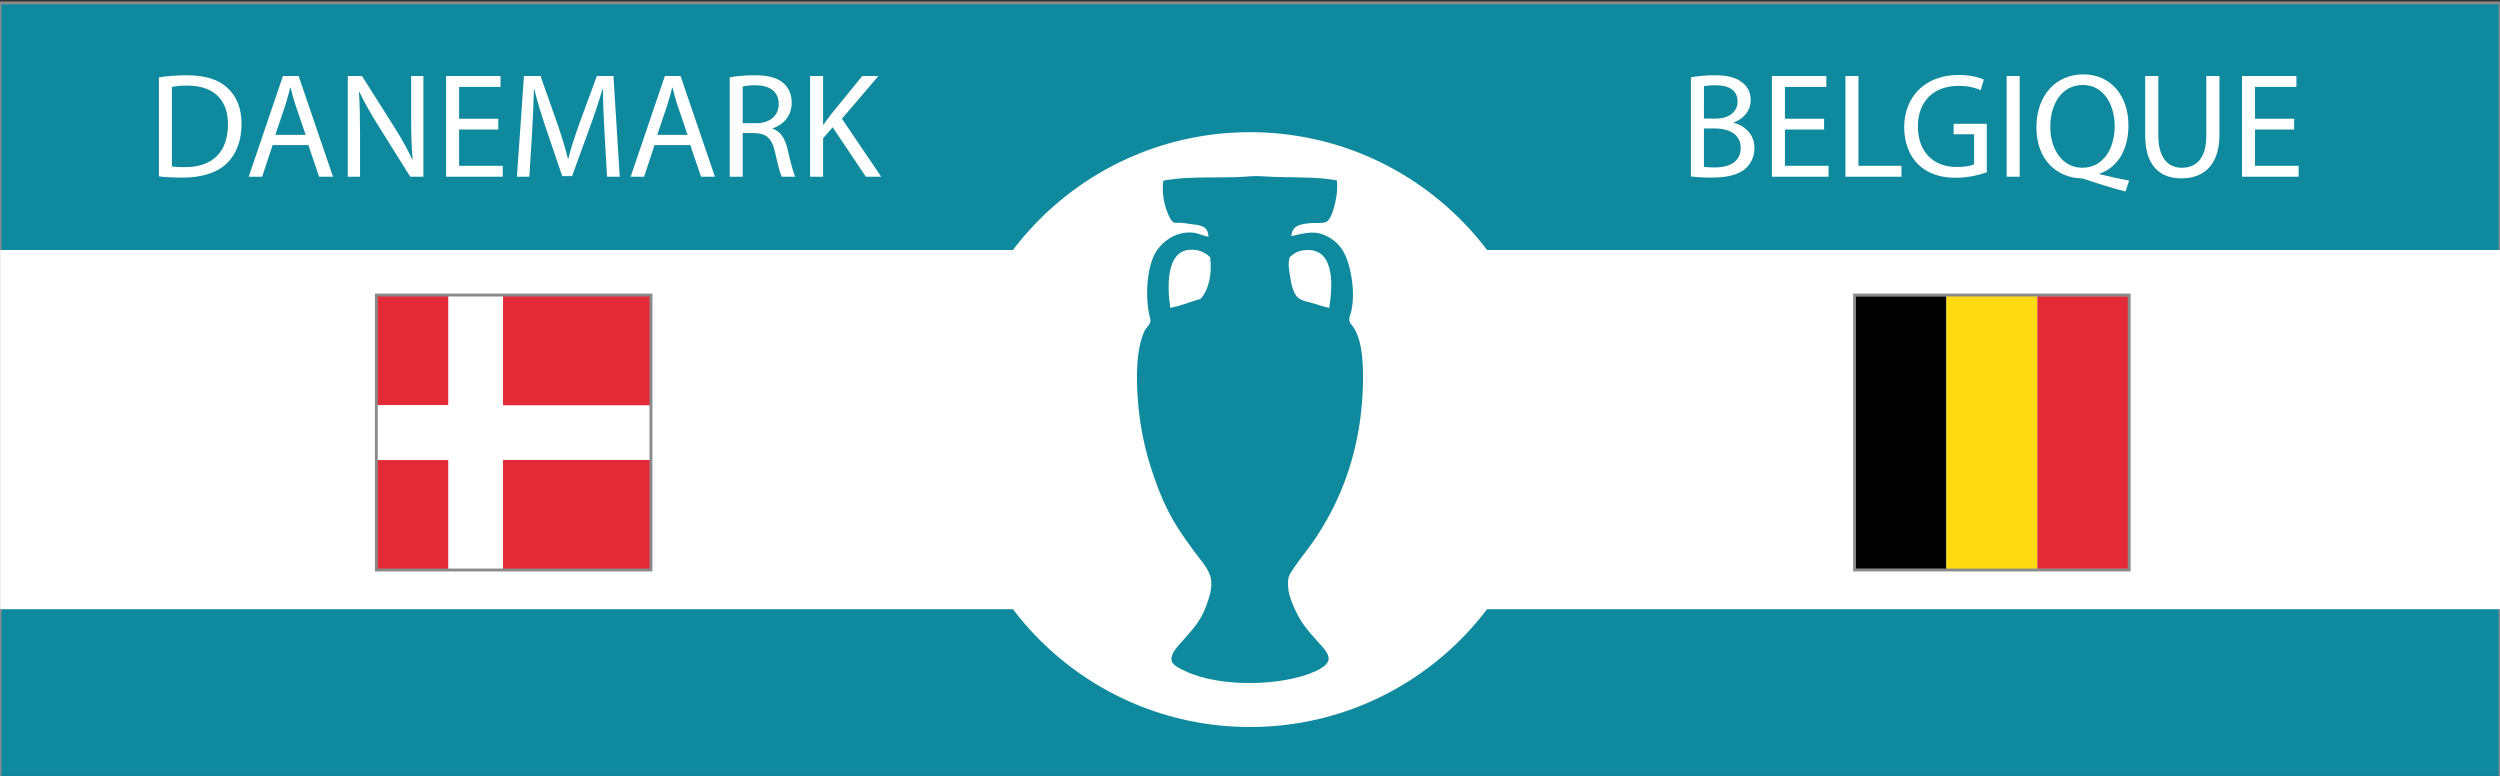
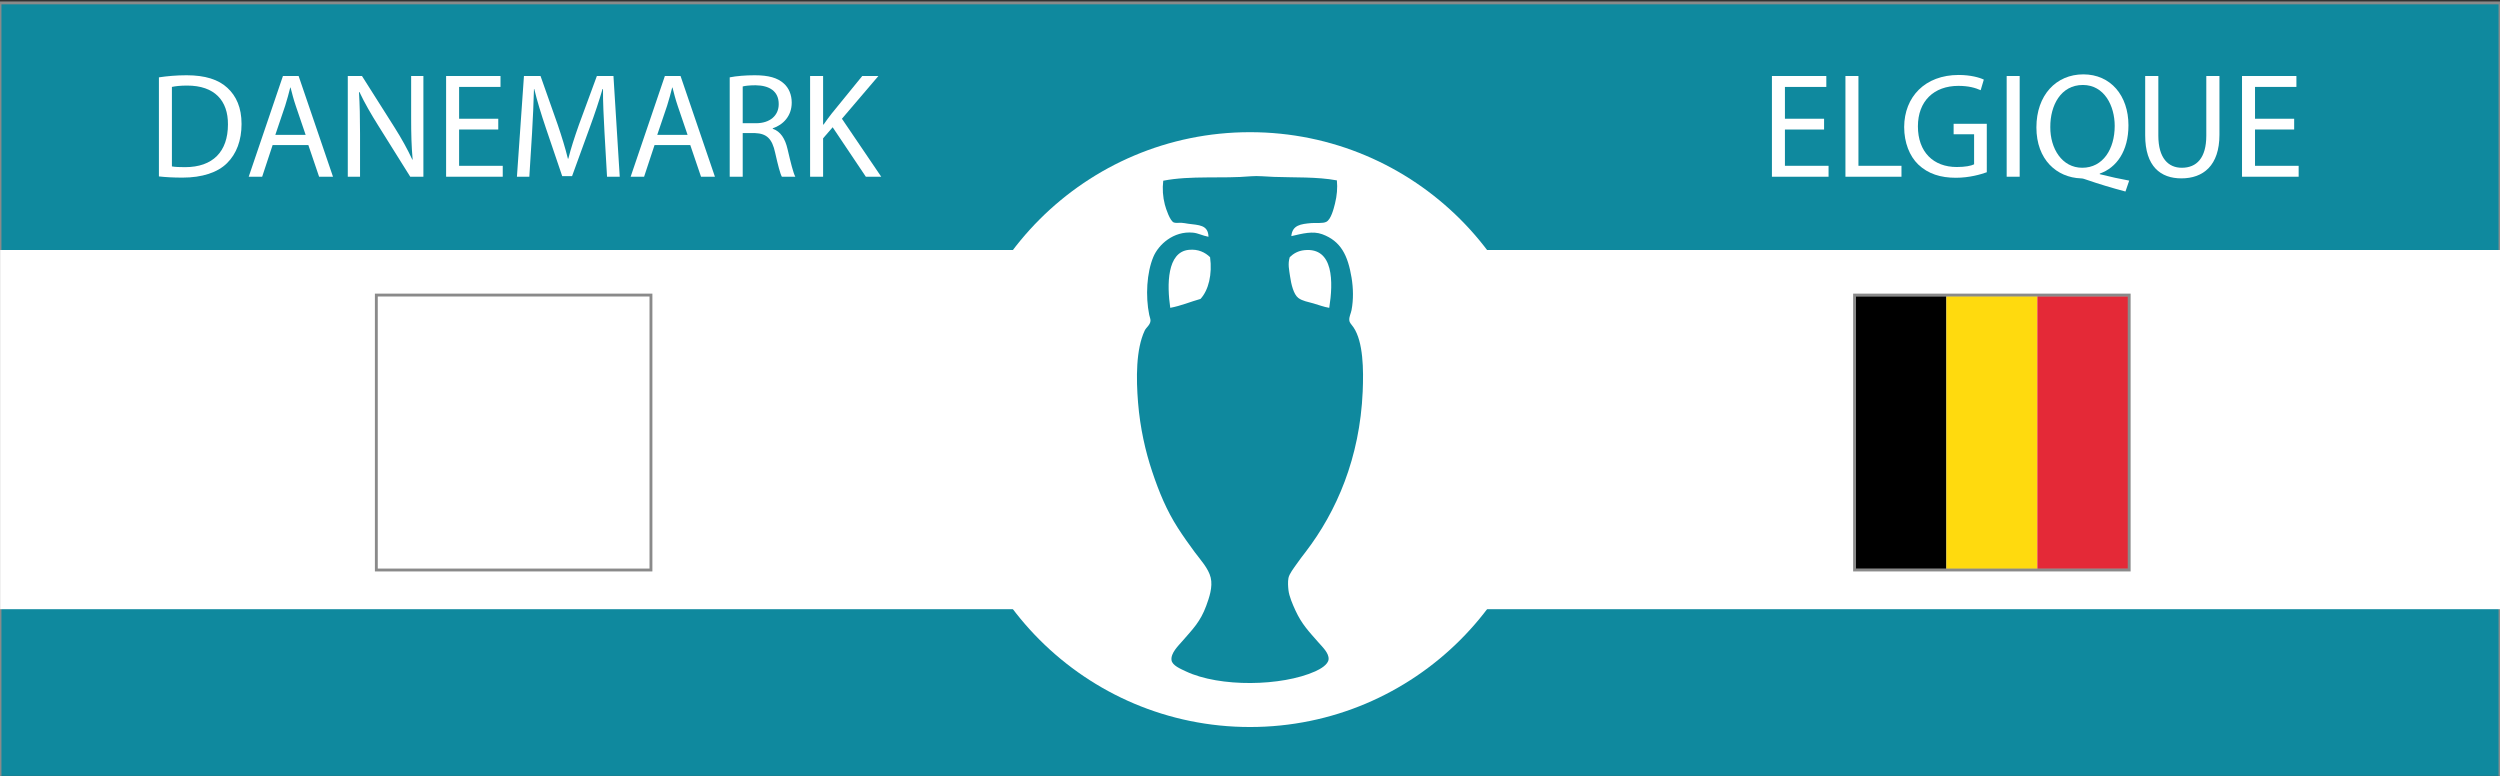
<svg xmlns="http://www.w3.org/2000/svg" xmlns:xlink="http://www.w3.org/1999/xlink" version="1.1" id="Fond_bleu" x="0px" y="0px" width="870px" height="270px" viewBox="0 0 870 270" enable-background="new 0 0 870 270" xml:space="preserve">
  <rect x="0" y="0" width="870" height="270" fill="#333333" stroke="none" />
  <rect y="1" fill="#0F899E" stroke="#8A8A8A" stroke-miterlimit="10" width="870" height="270" />
  <rect x="0.042" y="87" fill="#FFFFFF" width="869.958" height="125" />
  <circle fill="#FFFFFF" cx="435" cy="149.5" r="103.5" />
  <path fill-rule="evenodd" clip-rule="evenodd" fill="#0F899E" d="M465.237,62.775c0.259,2.625,0.025,5.318-0.666,8.094  c-0.448,1.802-1.384,5.482-2.993,6.32c-1.249,0.651-3.597,0.303-5.212,0.443c-3.698,0.322-6.632,0.684-6.985,4.546  c3.896-0.904,7.48-1.869,10.756-0.666c6.476,2.379,8.915,7.338,10.2,15.079c0.623,3.753,0.69,7.668,0,11.31  c-0.234,1.24-0.891,2.32-0.776,3.548c0.09,0.964,0.799,1.494,1.442,2.439c3.437,5.055,3.545,14.79,3.215,22.397  c-1.002,23.083-9.074,41.692-19.847,55.771c-0.993,1.298-2.119,2.731-3.216,4.324c-0.92,1.336-2.48,3.297-2.771,4.767  c-0.259,1.307-0.126,3.132,0,4.214c0.252,2.176,1.426,4.904,2.439,7.097c2.231,4.826,4.646,7.271,7.983,11.087  c1.366,1.563,3.721,3.743,3.547,5.877c-0.15,1.861-2.868,3.413-4.656,4.214c-11.685,5.228-33.23,5.584-45.016,0  c-1.879-0.891-4.734-2.056-4.989-3.881c-0.342-2.443,2.325-4.986,3.769-6.652c3.608-4.164,6.247-6.678,8.315-12.309  c1.033-2.813,2.317-6.533,1.553-9.757c-0.773-3.258-3.633-6.286-5.545-8.87c-2.007-2.715-4.104-5.661-5.875-8.427  c-3.946-6.152-6.565-12.486-8.981-19.735c-2.326-6.979-4.16-15.037-4.879-23.838c-0.686-8.395-0.782-18.617,2.329-25.169  c0.482-1.018,1.862-1.868,1.995-3.327c0.056-0.606-0.296-1.385-0.443-2.106c-1.33-6.503-0.878-14.675,1.442-20.18  c1.804-4.281,7.027-9.053,13.748-8.426c1.907,0.178,3.254,1.03,5.433,1.441c-0.108-4.232-3.425-4.039-7.097-4.546  c-0.758-0.104-1.593-0.306-2.438-0.333c-0.931-0.028-1.898,0.164-2.549-0.11c-1.308-0.551-2.687-4.619-3.104-6.209  c-0.71-2.699-0.888-5.56-0.555-8.315c9.686-1.882,20.393-0.637,30.6-1.553c2.204-0.197,5.268,0.122,7.873,0.222  C450.291,61.825,458.336,61.481,465.237,62.775z M417.781,104.022c2.802-3.047,4.137-8.587,3.327-14.525  c-1.71-1.661-4.135-2.89-7.429-2.55c-7.592,0.784-7.6,12.138-6.431,20.179C411.074,106.406,414.234,105.019,417.781,104.022z   M453.928,87.058c-2.168,0.224-3.778,1.146-5.101,2.439c-0.724,2.334-0.208,4.426,0.11,6.653c0.401,2.798,1.225,6.28,2.884,7.54  c1.408,1.07,3.436,1.372,5.211,1.885c1.838,0.531,3.605,1.224,5.543,1.552C463.983,98.271,464.199,85.997,453.928,87.058z" />
  <g id="Belgique_4_">
-     <path d="M645.711,103.059h31.642v94.927h-31.642V103.059z" />
+     <path d="M645.711,103.059h31.642v94.927h-31.642V103.059" />
    <path fill="#FFDA0E" d="M677.353,103.059h31.64v94.927h-31.64V103.059z" />
    <path fill="#E42937" d="M708.992,103.059h31.643v94.927h-31.643V103.059z" />
  </g>
  <rect x="645.389" y="102.683" fill="none" stroke="#8A8A8A" stroke-miterlimit="10" width="95.568" height="95.678" />
  <g>
    <defs>
      <rect id="SVGID_1_" x="131.07" y="102.845" width="95.355" height="95.355" />
    </defs>
    <clipPath id="SVGID_2_">
      <use xlink:href="#SVGID_1_" overflow="visible" />
    </clipPath>
-     <path clip-path="url(#SVGID_2_)" fill="#E42937" d="M108.518,102.901h47.678v38.143h-47.678V102.901z M108.518,160.055h47.678   v38.143h-47.678V160.055z" />
  </g>
  <g>
    <defs>
      <rect id="SVGID_3_" x="131.07" y="102.845" width="95.355" height="95.355" />
    </defs>
    <clipPath id="SVGID_4_">
      <use xlink:href="#SVGID_3_" overflow="visible" />
    </clipPath>
    <rect x="108.518" y="141.022" clip-path="url(#SVGID_4_)" fill="#FFFFFF" width="47.678" height="19.071" />
  </g>
  <g>
    <defs>
      <rect id="SVGID_5_" x="131.07" y="102.845" width="95.355" height="95.355" />
    </defs>
    <clipPath id="SVGID_6_">
      <use xlink:href="#SVGID_5_" overflow="visible" />
    </clipPath>
    <rect x="156" y="102.847" clip-path="url(#SVGID_6_)" fill="#FFFFFF" width="19.07" height="95.356" />
  </g>
  <g>
    <defs>
      <rect id="SVGID_7_" x="131.07" y="102.845" width="95.355" height="95.355" />
    </defs>
    <clipPath id="SVGID_8_">
      <use xlink:href="#SVGID_7_" overflow="visible" />
    </clipPath>
    <rect x="174.466" y="141.027" clip-path="url(#SVGID_8_)" fill="#FFFFFF" width="85.82" height="19.071" />
  </g>
  <g>
    <g>
      <defs>
-         <rect id="SVGID_9_" x="131.07" y="102.845" width="95.355" height="95.355" />
-       </defs>
+         </defs>
      <clipPath id="SVGID_10_">
        <use xlink:href="#SVGID_9_" overflow="visible" />
      </clipPath>
-       <path clip-path="url(#SVGID_10_)" fill="#E42937" d="M175.055,160.061h85.82v38.143h-85.82V160.061z M175.055,102.901h85.82    v38.143h-85.82V102.901z" />
    </g>
  </g>
  <rect x="130.964" y="102.683" fill="none" stroke="#8A8A8A" stroke-miterlimit="10" width="95.568" height="95.678" />
  <g>
-     <path fill="#FFFFFF" d="M588.446,26.919c1.976-0.416,5.097-0.729,8.269-0.729c4.523,0,7.436,0.78,9.62,2.548   c1.82,1.352,2.912,3.432,2.912,6.188c0,3.38-2.236,6.345-5.929,7.696v0.104c3.328,0.832,7.229,3.588,7.229,8.788   c0,3.016-1.195,5.304-2.964,7.021c-2.444,2.236-6.396,3.276-12.116,3.276c-3.12,0-5.513-0.208-7.021-0.416V26.919z M592.971,41.271   h4.107c4.785,0,7.593-2.496,7.593-5.876c0-4.108-3.12-5.72-7.696-5.72c-2.08,0-3.276,0.156-4.004,0.312V41.271z M592.971,58.068   c0.884,0.156,2.184,0.208,3.796,0.208c4.681,0,8.996-1.716,8.996-6.812c0-4.784-4.108-6.761-9.048-6.761h-3.744V58.068z" />
    <path fill="#FFFFFF" d="M634.778,45.067h-13.624v12.637h15.185V61.5H616.63V26.451h18.929v3.796h-14.404v11.076h13.624V45.067z" />
    <path fill="#FFFFFF" d="M642.213,26.451h4.524v31.253h14.977V61.5h-19.501V26.451z" />
    <path fill="#FFFFFF" d="M691.406,59.94c-2.027,0.728-6.032,1.924-10.764,1.924c-5.305,0-9.673-1.353-13.105-4.628   c-3.016-2.912-4.888-7.592-4.888-13.052c0.052-10.453,7.229-18.097,18.98-18.097c4.057,0,7.229,0.884,8.736,1.612l-1.092,3.692   c-1.872-0.832-4.212-1.508-7.748-1.508c-8.528,0-14.093,5.304-14.093,14.093c0,8.892,5.356,14.145,13.521,14.145   c2.964,0,4.992-0.416,6.032-0.937V46.731h-7.124v-3.64h11.544V59.94z" />
    <path fill="#FFFFFF" d="M702.846,26.451V61.5h-4.524V26.451H702.846z" />
    <path fill="#FFFFFF" d="M739.662,66.648c-4.732-1.248-9.36-2.652-13.416-4.057c-0.729-0.26-1.457-0.52-2.133-0.52   c-8.32-0.313-15.444-6.448-15.444-17.733c0-11.232,6.864-18.46,16.329-18.46c9.516,0,15.704,7.384,15.704,17.732   c0,8.996-4.16,14.769-9.984,16.797v0.208c3.484,0.884,7.28,1.716,10.244,2.236L739.662,66.648z M735.918,43.819   c0-7.021-3.641-14.249-11.076-14.249c-7.645,0-11.389,7.072-11.337,14.665c-0.052,7.437,4.057,14.145,11.129,14.145   C731.861,58.38,735.918,51.828,735.918,43.819z" />
    <path fill="#FFFFFF" d="M751.101,26.451v20.749c0,7.853,3.484,11.181,8.165,11.181c5.199,0,8.527-3.432,8.527-11.181V26.451h4.576   v20.437c0,10.764-5.668,15.185-13.26,15.185c-7.177,0-12.585-4.108-12.585-14.977V26.451H751.101z" />
    <path fill="#FFFFFF" d="M798.369,45.067h-13.625v12.637h15.185V61.5h-19.708V26.451h18.929v3.796h-14.405v11.076h13.625V45.067z" />
  </g>
  <g>
    <path fill="#FFFFFF" d="M55.302,26.919c2.756-0.416,6.032-0.729,9.62-0.729c6.5,0,11.129,1.508,14.197,4.368   c3.12,2.86,4.94,6.917,4.94,12.585c0,5.72-1.768,10.4-5.044,13.624c-3.276,3.276-8.685,5.044-15.497,5.044   c-3.224,0-5.928-0.156-8.216-0.416V26.919z M59.826,57.912c1.144,0.208,2.808,0.26,4.576,0.26c9.672,0,14.924-5.408,14.924-14.873   c0.052-8.268-4.628-13.521-14.197-13.521c-2.34,0-4.108,0.208-5.304,0.468V57.912z" />
    <path fill="#FFFFFF" d="M94.874,50.476L91.233,61.5h-4.68l11.908-35.049h5.46L115.883,61.5h-4.836l-3.744-11.024H94.874z    M106.366,46.939l-3.432-10.088c-0.78-2.288-1.3-4.368-1.82-6.396h-0.104c-0.52,2.08-1.092,4.212-1.768,6.344L95.81,46.939H106.366   z" />
    <path fill="#FFFFFF" d="M121.029,61.5V26.451h4.94l11.232,17.733c2.6,4.108,4.628,7.8,6.292,11.388l0.104-0.052   c-0.416-4.68-0.52-8.944-0.52-14.404V26.451h4.264V61.5h-4.576l-11.128-17.785c-2.444-3.9-4.784-7.904-6.552-11.701l-0.156,0.052   c0.26,4.42,0.364,8.632,0.364,14.457V61.5H121.029z" />
    <path fill="#FFFFFF" d="M173.394,45.067h-13.625v12.637h15.185V61.5h-19.708V26.451h18.929v3.796h-14.405v11.076h13.625V45.067z" />
    <path fill="#FFFFFF" d="M210.365,46.107c-0.26-4.888-0.572-10.765-0.52-15.133h-0.156c-1.196,4.108-2.652,8.477-4.42,13.313   l-6.188,17.005h-3.433L189.98,44.6c-1.664-4.94-3.068-9.465-4.056-13.625h-0.104c-0.104,4.368-0.364,10.245-0.676,15.497   L184.208,61.5h-4.316l2.444-35.049h5.772l5.98,16.953c1.456,4.316,2.652,8.164,3.536,11.805h0.156   c0.884-3.536,2.132-7.385,3.692-11.805l6.24-16.953h5.772l2.184,35.049h-4.42L210.365,46.107z" />
    <path fill="#FFFFFF" d="M227.784,50.476L224.144,61.5h-4.68l11.908-35.049h5.46L248.793,61.5h-4.836l-3.744-11.024H227.784z    M239.276,46.939l-3.432-10.088c-0.78-2.288-1.3-4.368-1.82-6.396h-0.104c-0.52,2.08-1.092,4.212-1.768,6.344l-3.433,10.141   H239.276z" />
    <path fill="#FFFFFF" d="M253.94,26.919c2.288-0.468,5.564-0.729,8.684-0.729c4.836,0,7.957,0.884,10.141,2.86   c1.768,1.56,2.756,3.952,2.756,6.656c0,4.628-2.912,7.696-6.604,8.944v0.156c2.704,0.936,4.316,3.432,5.148,7.072   c1.145,4.888,1.977,8.268,2.704,9.62h-4.68c-0.572-0.988-1.353-4.004-2.34-8.372c-1.04-4.836-2.912-6.656-7.02-6.813h-4.265V61.5   h-4.524V26.919z M258.464,42.883h4.628c4.836,0,7.904-2.652,7.904-6.656c0-4.524-3.276-6.5-8.06-6.552   c-2.185,0-3.744,0.208-4.473,0.416V42.883z" />
    <path fill="#FFFFFF" d="M281.916,26.451h4.524v16.901h0.156c0.936-1.353,1.872-2.601,2.756-3.744l10.713-13.157h5.616   l-12.688,14.873L306.668,61.5h-5.356l-11.545-17.213l-3.328,3.849V61.5h-4.524V26.451z" />
  </g>
</svg>